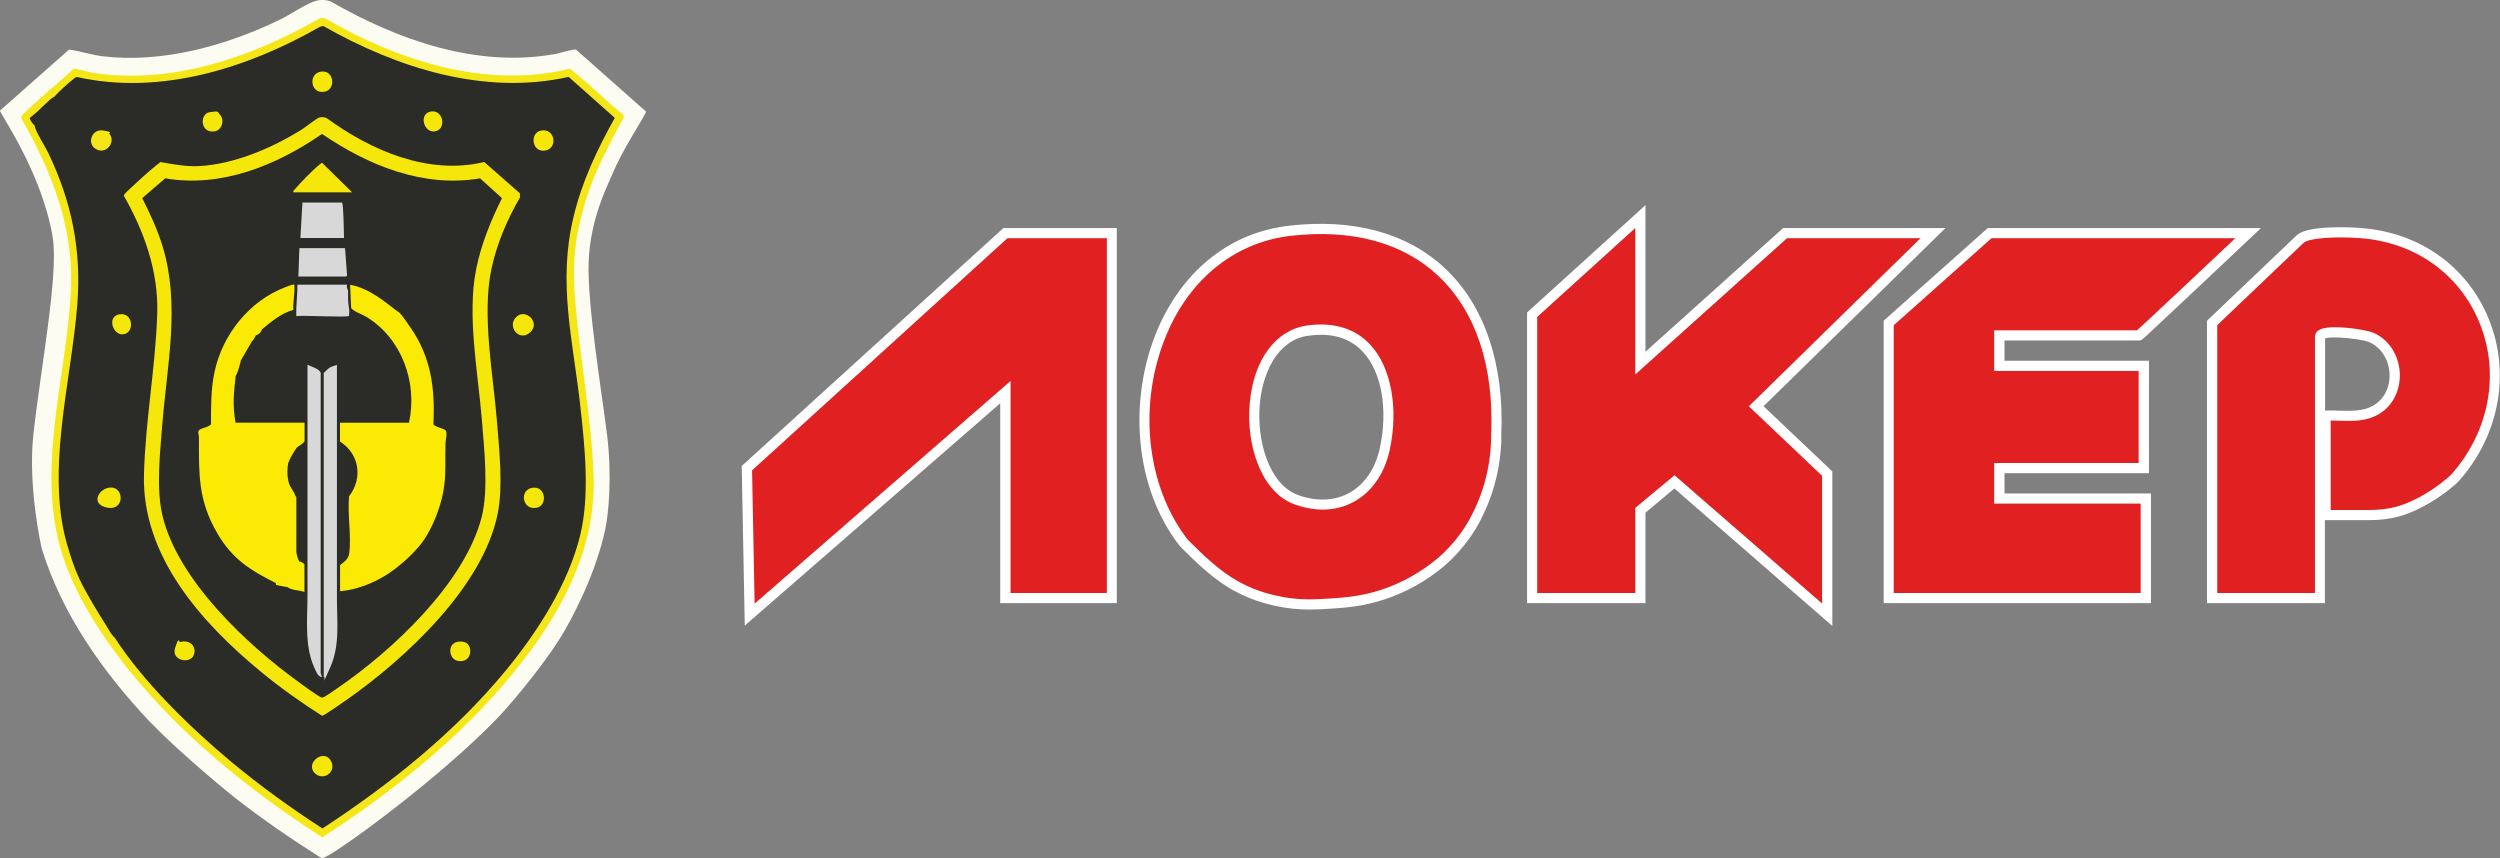
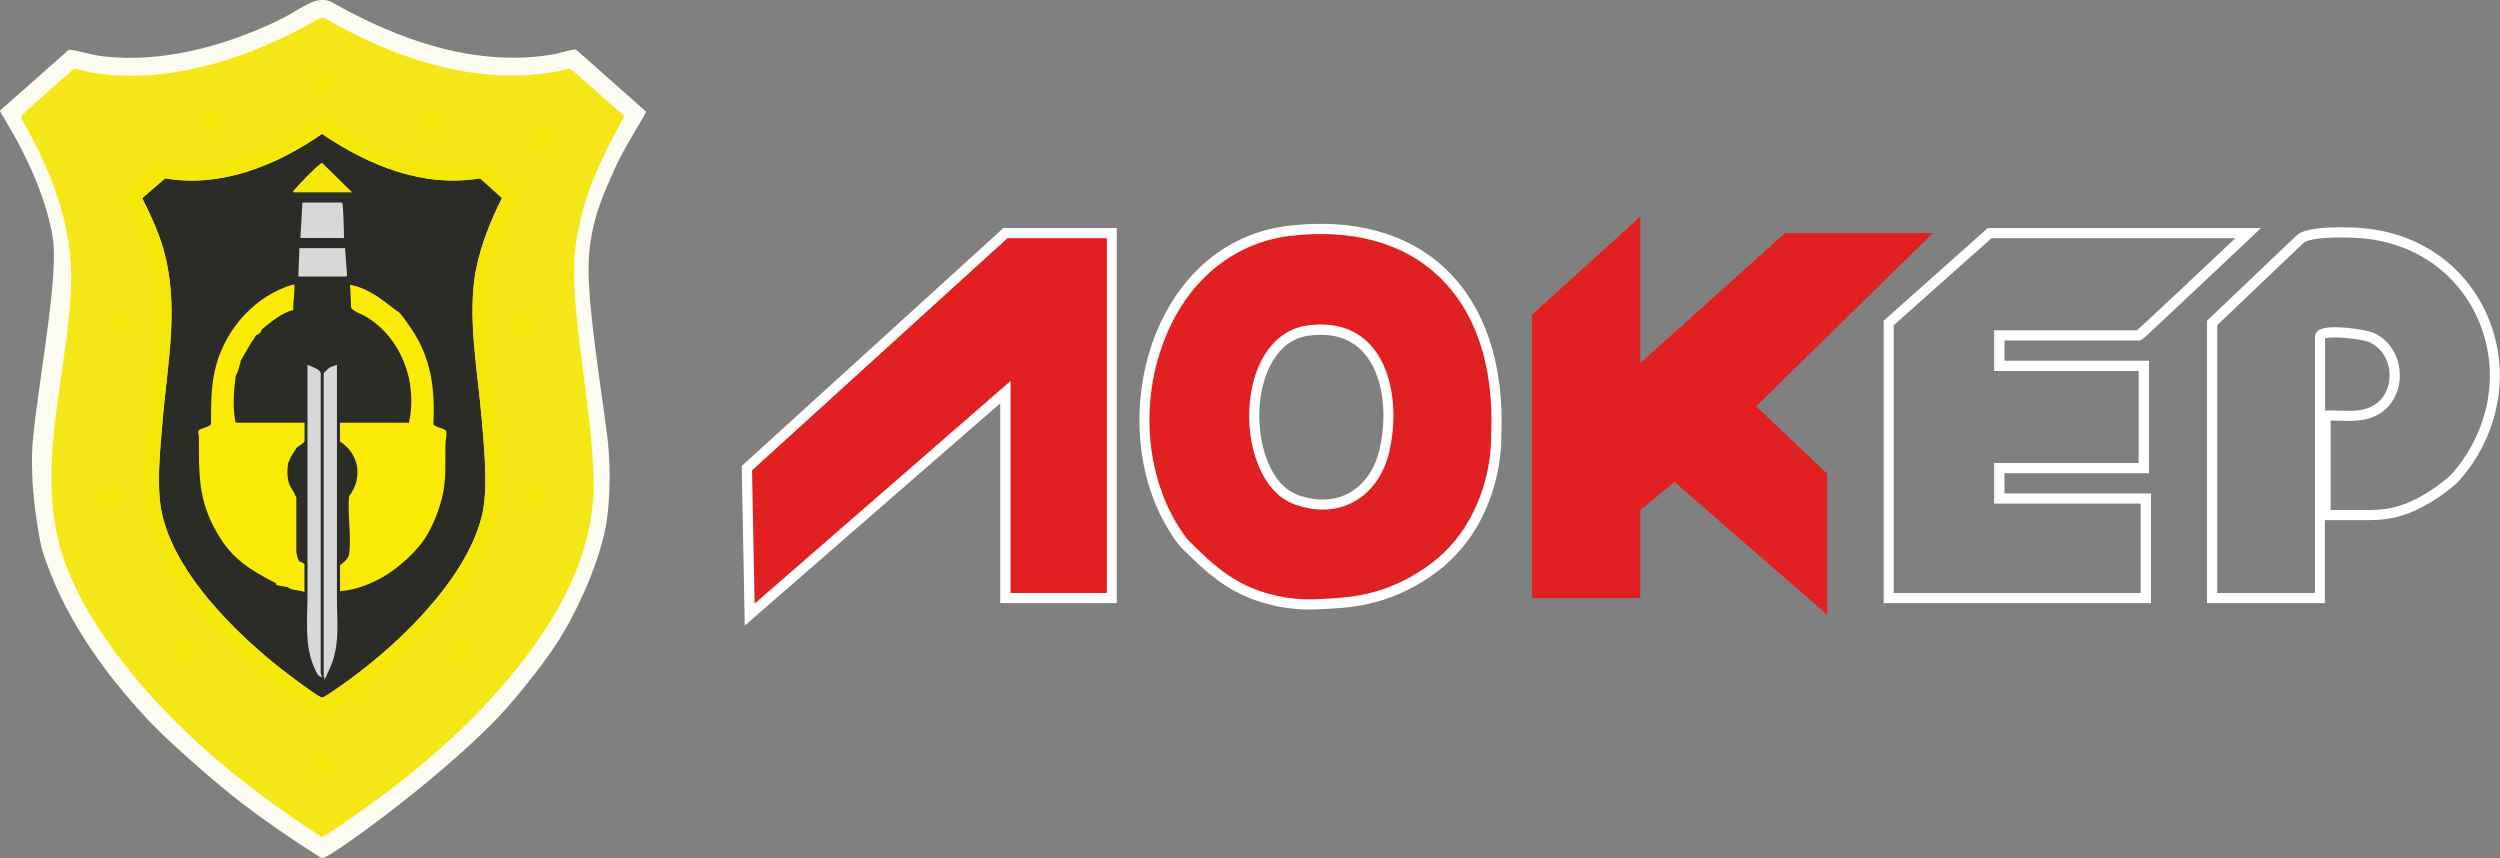
<svg xmlns="http://www.w3.org/2000/svg" id="_Слой_1" version="1.1" viewBox="0 0 2464.2 845.7">
  <rect x="0" y="0" width="2464.2" height="845.7" fill="#808080" stroke="none" />
  <defs>
    <style>
      .st0 {
        fill: #f6e70a;
      }

      .st1 {
        fill: #fff;
      }

      .st2 {
        fill: #fdfcf2;
      }

      .st3 {
        fill: #f5e717;
      }

      .st4 {
        fill: #e12022;
      }

      .st5 {
        fill: #fbeb04;
      }

      .st6 {
        fill: #d7d8d7;
      }

      .st7 {
        fill: #2b2b27;
      }
    </style>
  </defs>
  <g>
    <g>
      <path class="st4" d="M1474.7,428.8c0,1.8.1,3.6,0,5.4-.6,8.8-1.3,33.5-13.6,62.7-2.9,6.9-7.9,18.4-17.5,31.8-8.2,11.3-16.7,19.7-23.3,25.4-22,18.3-43,27.2-56.5,31.7-21,7-38.3,8.2-51.8,9-15.9,1.1-32.6,2.2-54.1-2.7-8.3-1.9-26.5-6.1-45.9-18.5-16.6-10.5-31.4-25.1-42.3-36-1.4-1.4-2.6-2.5-2.7-2.7-78.3-100.8-35-291.8,105.2-307.7,135.7-15.3,208.4,71.3,202.7,201.4ZM1288.7,325.9c-68.7,10-67.7,147.1-10.3,166.9,42.3,14.6,77.2-7.8,86.4-49.9,12.4-56.1-5-127.5-76.2-117Z" />
      <path class="st1" d="M1290.6,600.8c-10.2,0-21.2-.9-34-3.7-7.4-1.7-26.9-6.1-47.5-19.1-17-10.8-32.1-25.7-43.1-36.6l-1-1c-1.6-1.6-1.9-1.9-2.2-2.3-21.7-27.9-35.1-63.4-38.7-102.6-3.5-37.3,2.4-76.3,16.5-109.9,11.7-27.7,28.9-51.6,49.9-69,23.2-19.3,50.4-30.8,80.9-34.2,62.9-7.1,115.7,7.3,152.5,41.7,19.7,18.4,34.5,42,44,70.3,9.4,27.9,13.4,59.8,11.9,94.6h0c0,.7,0,1.4,0,2.2,0,1.1,0,2.2,0,3.3v1.7c-.7,10.3-2.1,34.4-14,62.6-2.8,6.5-7.9,18.7-18.1,32.8-7,9.6-15.1,18.5-24.1,26.3-17.6,14.7-37.2,25.7-58.2,32.7-21.7,7.2-39.1,8.4-53.1,9.3-7,.5-14,.9-21.6.9ZM1170.6,531.8c.3.3.8.8,1.4,1.4l1,1c10.7,10.6,25.3,25.1,41.5,35.3,19.1,12.1,36.8,16.1,44.4,17.8,20.8,4.7,37,3.6,52.7,2.6,13.4-.9,30.2-2,50.6-8.8,19.8-6.6,38.3-17,54.9-30.8,8.4-7.2,16-15.5,22.5-24.5,9.5-13.2,14.4-24.7,17-30.8,11.2-26.6,12.6-49.5,13.1-59.3v-1.8c.2-.7.1-1.6.1-2.4,0-.9,0-1.9,0-2.9h0c3-67.9-15.2-122.2-52.7-157.2-34.6-32.3-84.6-45.8-144.5-39-54.5,6.2-99.3,41.6-122.7,97.2-28.7,68-20.3,149.3,20.8,202.3ZM1170.7,531.9s0,0,0,0c0,0,0,0,0,0ZM1303.8,502.3c-8.6,0-17.7-1.6-26.9-4.8-15.9-5.5-28.7-19.1-36.8-39.5-7.3-18.1-10.2-39.9-8.2-61.3,4-42.3,25.5-71.3,56.1-75.8h0c26-3.8,47.7,2.7,62.7,18.9,20.6,22.2,28.1,63,19,104.2-5,22.7-17.3,40.5-34.5,50.2-9.6,5.4-20.2,8.1-31.5,8.1ZM1289.4,330.9c-30.9,4.5-44.9,37.5-47.6,66.9-3.4,36.2,8.9,80.2,38.3,90.4,18.5,6.4,35.9,5.5,50.3-2.6,14.7-8.3,25.3-23.8,29.6-43.6,8.4-38,1.9-75.4-16.6-95.2-12.9-13.8-31-19.2-54-15.8h0Z" />
    </g>
    <g>
-       <path class="st4" d="M2113,461.5h-142.4v30h144.4v98.1h-253.4v-271.1l99.5-88.6h254.8s-106.7,100.8-107.6,100.8h-137.6v30s142.4,0,142.4,0v100.8Z" />
      <path class="st1" d="M2120.1,594.5h-263.4v-278.4l102.6-91.3h269.3l-9.1,8.6c-.3.3-27,25.5-53.5,50.4-15.6,14.6-28,26.3-37,34.7-5.3,5-9.5,8.8-12.3,11.5-5.9,5.4-6.2,5.6-8.3,5.6h-132.6v20s142.4,0,142.4,0v110.8h-142.4v20h144.4v108.1ZM1866.6,584.5h243.4v-88.1h-144.4v-40h142.4v-90.8h-142.4s0-40,0-40h140.8c8.5-7.6,58.7-54.7,96.9-90.8h-240.3l-96.4,85.8v263.9Z" />
    </g>
    <g>
      <polygon class="st4" points="1616.8 589.5 1510.1 589.5 1510.1 310.2 1616.8 213.5 1616.8 357.9 1759.4 229.8 1905.2 229.8 1731 400.5 1801 466.9 1801 605.9 1650.4 475 1616.8 503 1616.8 589.5" />
-       <path class="st1" d="M1806,616.9l-155.6-135.4-28.5,23.8v89.2h-116.7v-286.5l116.7-105.8v144.5l135.7-121.9h160l-179.3,175.6,67.8,64.3v152.1ZM1650.5,468.4l145.5,126.5v-125.9l-72.2-68.5,169.2-165.7h-131.6l-149.5,134.3v-144.4l-96.7,87.7v272.1h96.7v-83.9l38.7-32.2Z" />
    </g>
    <g>
      <polygon class="st4" points="991 229.8 1095.9 229.8 1095.9 589.5 991 589.5 991 386.5 738.9 605.9 736.2 461.5 991 229.8" />
      <path class="st1" d="M734.1,616.7l-3-157.4,257.9-234.5h111.8v369.7h-114.9v-197l-251.9,219.2ZM741.3,463.6l2.5,131.4,252.3-219.5v209h94.9V234.8h-98l-251.7,228.8Z" />
    </g>
    <g>
-       <path class="st4" d="M2267.7,235.3c9.7-7.6,45.3-6.5,58.7-5.6,122.8,8.8,175.3,149.7,93.3,241.5-2.4,2.7-17.4,15.3-32.9,23.4s-30.7,13.1-52.4,13.1h-42.2v-98.1c16.7-.7,34.9,3.1,50-5.8,26.5-15.7,23.2-58.6-4.5-71.1s-51-9.3-51-.8v257.5h-106.3v-271.1s86.9-82.9,87.2-83.1Z" />
      <path class="st1" d="M2291.7,594.5h-116.3v-278.3l1.5-1.5q87.1-83.1,87.6-83.4h0c12.3-9.6,53.9-7.2,62.1-6.6,58.1,4.2,105.5,37.8,126.6,89.9,21.7,53.6,10.3,114.9-29.9,159.9-2.6,3-18,16-34.3,24.5-16.6,8.7-30.8,13.7-54.7,13.7h-42.7v81.7ZM2185.5,584.5h96.3v-252.5c0-1.5.5-4.4,3.8-6.6,10-6.4,46.8-.6,54.3,2.8,14.8,6.7,24.5,21.7,25.5,39.2.9,17-6.9,32.7-20.5,40.7-12.4,7.4-26.1,7-39.3,6.6-2.8,0-5.6-.2-8.3-.2v88.2h37.2c21.9,0,34.5-4.4,50-12.5,15-7.8,29.5-20.1,31.5-22.3,37.6-42.2,48.4-99.5,28.1-149.5-19.7-48.5-63.8-79.8-118.1-83.7-21.8-1.6-48.4-.5-55.1,4.4-3.4,3.2-56.1,53.5-85.4,81.4v264ZM2297.1,404.6c2.9,0,5.8,0,8.6.2,12.4.3,24,.7,33.9-5.2,10.6-6.3,16.4-18.1,15.7-31.6-.8-13.8-8.3-25.5-19.6-30.6-7.6-3.4-37.3-6.4-43.9-3.9v71.2h.2c1.7,0,3.4-.1,5.1-.1Z" />
    </g>
  </g>
  <path class="st2" d="M598.4,428.4c5,41.7,1.4,78.4-1.8,93.3-9.2,43.3-32.5,88.4-45.2,108.4-20.9,32.7-52.3,68.6-60.4,77-57.6,59.9-154.1,129.9-169.7,137.3-1.6.8-2.9,1.6-4.8,1.2-29-18.3-57.5-37.9-84.6-59-1.3-1-16.1-12.9-31.9-26.6-16.4-14.2-34-30.3-40.1-36.4-.3-.3-.7-.7-1-1-3.3-3.3-6.8-6.7-10-10-.7-.7-1.4-1.3-2-2-45.3-48.1-85.6-105-105.5-169-1-3.2-13.9-62.5-8.6-112.3,6.9-64.3,25.3-159.5,19.1-195.6C41.2,169.3-1.1,110.5,0,109l68-60.1c10.8,1.3,21.6,5.1,32.6,6.5,59,7.3,123-10.5,175.6-36.2,10.1-4.9,21.2-12.7,31.1-16.9,6.2-2.6,11.9-3.2,18.4-1,66.2,38.1,144.9,66.1,222.3,51.8,3.8-.7,17.7-5.2,19.9-4.1l69,61.1c-5.1,10.9-23,36.6-33.8,62.6-4.8,11.5-21.5,43.8-22.9,86s13.1,128.2,18.1,169.6Z" />
  <path class="st3" d="M576.7,80c12.5,10.9,24.5,22.6,37.5,33l.9,2c-15.3,28.5-30.7,57.2-39.5,88.5-9.9,35.1-11.4,58.2-8.5,94.5,4.7,57.5,16.1,114.3,18,172,2.3,66.7-27.8,126.3-67.1,178-53.9,71.1-125.8,129-200.3,177.4-42.4-27.2-83.3-57.5-120.7-91.3-50.2-45.4-103.1-106.8-129.2-169.8-37.9-91.7-1.6-187.5,2.2-281.1,2.4-60.1-19.6-115.3-48.9-166.3v-2.5c16.2-16.5,34.5-30.8,51.5-46.6,1.8-.5,14.5,3.2,17.9,3.8,77.3,12.4,157.5-15,223.7-53.1,2.1-1,4.6-1.3,6.7-.2,70.9,41.3,158.4,69.8,240.5,49.4,1.9.2,12.6,10.3,15.1,12.4Z" />
  <g>
-     <path class="st7" d="M565.4,213.3c8.4-34.7,23.3-66.2,40.6-97.1l-45.5-40.4c-83.5,18.7-169.8-9.1-241.9-50.2l-3.2.8c-71.3,40.7-157.2,68-239.6,49.5-1.3.2-2.2,1-3.1,1.8-5.4,4-15.1,13-19.5,18-1.9.4-4.5,3.1-6,4.5-2.9,2.7-6.3,5.7-9,8.5-.3.3-.7.6-1,1l-7.9,6.6c-.3,1.3,3.4,6.6,4.9,7.4,0,.3-.1.7,0,1,3.1,9.2,9.2,17.4,13.4,26.1,23.1,48.1,32.8,95.8,28.6,149.4-6,76.6-32.6,167.9-8.3,242.3.2.7,4.1,14.8,10.7,28.8s19.4,34.8,25.2,43.8c3.1,4.7,5.2,9.9,9.4,13.6,28.3,43.8,74.5,88.6,114.5,122,28.6,23.8,58.9,45.7,90.1,65.9,66.4-43.4,130.8-94.8,181.3-156.4,30.8-37.5,61-84.6,72.7-132.3,9.7-39.7,4.7-87.1.2-127.6-7.2-64.8-22.5-121.5-6.6-186.8Z" />
    <path class="st7" d="M494.9,195.2l-21.6-19.5c-56.2,9.5-110.3-12.8-155.8-43.8-44.9,31-99.1,53.4-154.8,43.9l-22.6,19.5c7.7,15.4,15.1,31,20.1,47.6,17.5,57.6,4.4,116.5-.3,175.3-2.2,27.9-6.3,63.7.3,90.7,15.4,63.1,83.2,126.7,134.4,163.6,3.4,2.5,20.4,15.1,22.8,15.1,2,0,12.2-7.4,14.8-9.1,54.1-36.9,125.6-103.5,142.4-168.6,7-27.3,2.6-67.2.3-95.7-3.8-46.8-14.8-102.9-5.7-148.7,4.9-24.6,14.4-47.8,25.5-70.2Z" />
  </g>
  <path class="st0" d="M314.8,115.8c2.3-.6,4.9-.4,7,.5,44,32.1,100.2,56.6,155.5,43.4l35.2,30.9v4.1c-12.6,21.7-22.7,45.3-28,69.9-9.9,45.8,1.8,105.3,5.5,152.5,2.2,27.7,6,62.5.5,89.5-14.5,71.7-90.5,142.2-148.2,182.8-3.1,2.2-23.3,16.2-24.8,16.2-21.1-13.4-41.7-28.1-61-44-58.1-48.1-116.6-113.4-114.6-193.5,1.3-52.6,11.4-106.4,13.1-158.9,1.3-41.4-12.7-80.7-32.9-116.2-.1-1.5,4.4-5.5,5.8-6.8,7.6-7.1,18.5-17.2,26.5-23.5s2.7-2,4.2-2.9c12.5,2.2,25.1,4.6,37.8,3.9,34.4-1.8,71.4-17.7,100.4-35.6,3.7-2.3,15.3-11.5,17.8-12.2ZM317.6,131.9c-44.9,31-99.1,53.4-154.8,43.9l-22.6,19.5c7.7,15.4,15.1,31,20.1,47.6,17.5,57.6,4.4,116.5-.3,175.3-2.2,27.9-6.3,63.7.3,90.7,15.4,63.1,83.2,126.7,134.4,163.6,3.4,2.5,20.4,15.1,22.8,15.1s12.2-7.4,14.8-9.1c54.1-36.9,125.6-103.5,142.4-168.6,7-27.3,2.6-67.2.3-95.7-3.8-46.8-14.8-102.9-5.7-148.7,4.9-24.6,14.4-47.8,25.5-70.2l-21.6-19.5c-56.2,9.5-110.3-12.8-155.8-43.8Z" />
  <g>
    <path class="st0" d="M106.8,480.8c15.4-3.2,17,22.3-.2,19.7s-10.5-17.5.2-19.7Z" />
    <path class="st0" d="M508.4,312.9c9.2-10,24.9,5,14.2,14.7s-22.8-5.4-14.2-14.7Z" />
    <path class="st3" d="M107.8,131.8c7,8.2-3.6,21.8-14.1,14.6-8-5.5-3.2-19.5,7.8-17.8s5.5,2.4,6.3,3.2Z" />
    <path class="st0" d="M524.8,480.8c13.1-2.1,15.2,17.2,4.5,19.6-14.4,3.3-18-17.5-4.5-19.6Z" />
    <path class="st0" d="M117.8,309.8c13.1-2.1,15.2,17.2,4.5,19.6s-17.7-17.5-4.5-19.6Z" />
    <path class="st0" d="M425.9,109.8c11.4-.8,14.2,18,2.7,19.7s-16.4-18.8-2.7-19.7Z" />
    <path class="st0" d="M315.8,70.7c14.7-2.8,16.2,21,.8,19.9-10.8-.8-12-17.7-.8-19.9Z" />
    <path class="st0" d="M532.8,128.8c14.4-3.3,17.5,17.6,4.5,19.6-13.2,2.1-15.2-17.2-4.5-19.6Z" />
    <path class="st0" d="M310.4,762.2c-10.5-10.3,10.2-25.8,16.4-10.9,4.3,10.4-8.6,18.6-16.4,10.9Z" />
    <path class="st0" d="M177.8,632.8c8.9-2.6,16.6,4.2,13.1,13.1s-22.4,5.3-18.3-7.3,3.7-5.3,5.2-5.7Z" />
    <path class="st0" d="M446.4,634.9c2.8-2.8,8-3,11.7-1.9,8.4,2.6,7.7,20.7-6.5,18.5-7.4-1.1-10.3-11.5-5.2-16.6Z" />
    <path class="st0" d="M216.7,112.9c5.1,5.1,2.1,15.5-5.2,16.6-14.2,2.2-15-17.3-4.9-18.9s7.5-.3,10.1,2.3Z" />
  </g>
  <g>
    <path class="st6" d="M316.1,367.6c.3,1.1-.2,2.8,0,4v292l1,3v1c-4.3-1.4-5.3-5.3-7.2-9.3-10.2-22.3-6.7-49.3-6.8-73.7s0-24,0-36c0-36.6,0-73.4,0-110v-79c3,1.4,12,4,13,8Z" />
    <path class="st6" d="M332.1,359.6v85c0,33,0,66,0,99,0,15,0,30,0,45-.1,24,3.3,47.5-6.8,69.7s-3.2,7.8-6.2,9.3v-4c0-97.3,0-194.7,0-292v-4c.4-.2,4.3-4.4,6.1-5.4s4.8-1.7,6.9-2.6Z" />
-     <path class="st6" d="M342.1,280.6c-.8,2.6.5,4.3,1,6,0,2.3,0,4.7,0,7,0,4.5.4,7,1,11s-.2,3.4,0,5c-.1.1.3,1.4-.2,1.8-2,1.7-45.4-.8-51.8.2-.5-10.4,1.2-20.6,1-31h49Z" />
    <path class="st6" d="M337.1,199.6c1.5,1,1.9,30.6,2,35h-43l2-35h39Z" />
    <polygon class="st6" points="341.1 272.6 294.1 272.6 295.1 244.6 340.1 244.6 342.1 271.6 341.1 272.6" />
    <path class="st0" d="M347.1,189.6h-58c-.4-1.7.7-2,1.5-3,4.9-5.9,18.6-20,24.5-24.5s1.3-1.5,2.5-1.5l29.5,29Z" />
    <path class="st5" d="M394.1,308.6c2.7,2.8,8.1,10.7,10.8,14.7,20.1,29.1,24,59.8,22.3,94.7.9,2.9,9.6,3.9,11.9,6.1s0,9.5,0,13c-.5,16.5.9,31.2-2.2,47.8s-10.7,34.8-18.7,46.8-25,27.6-38.7,35.8c-13.1,7.9-28.9,14.1-44.3,15.2v-25.5c0-.7,8-4.8,8.9-11.1,2.5-16.9-1.8-39.4,0-56.9,13.7-18,10.2-41.8-9-54v-18.5h68c8.8-39.7-7.3-83.8-42.7-104.8-3.3-2-13.8-5.7-14.3-8.7l-1-22.5c14.3,2.6,27.2,11.1,38.5,20s8.6,6,10.5,8Z" />
    <path class="st5" d="M296.1,553.6c-.3-.1-.7.1-1,0-1.8-3.2-2.3-5.6-3-9v-53.6c.4-1.1-.9-2-1-2.4-1.9-5.6-5.5-8-6.9-14.6-1.4-6.8-1.1-11.6,0-18.4,1.3-.5.7-1.4,1-2,2.1-4.6,4.3-7.8,7-12,.4-.3.7-.7,1-1,2.3-1.8,5.2-3,7-5.5v-18.5h-68c-3-15.6-1.9-29.5,0-45,0-.3,0-.7,0-1,2.7-3.9,3.5-9.5,5-14,.1-.3-.1-.7,0-1l11-19c.2-.3.7-.6,1-1,1.7-2.1,2-3.4,3-5,3.3-1.3,4.7-2.5,6-6,9.4-7.7,19-15.9,30.9-19.1-.3-8,1.4-15.4,1.1-23.4,0-1.5.4-1.7-1.5-1.5-2,.3-5.4,1.7-7.5,2.5-35.4,13.4-61.8,46.6-69.7,83.3-3.7,17.3-3.5,33.9-3.5,51.5-.9,2.7-8.8,3.9-11.2,5.6-2.6,1.9-.7,5.1-.7,7.5,0,36.7-1,61.7,18,94.5,14.6,25.3,32.3,36.4,57.3,49,1.1.6.6,1.9.7,2,.4.3,8.3,1.7,10,2,.3,0,.7,0,1,0,4.6,3.7,11.7,3,17,5v-27.3c-.1-.6-3.1-2.2-4-2.7Z" />
  </g>
</svg>